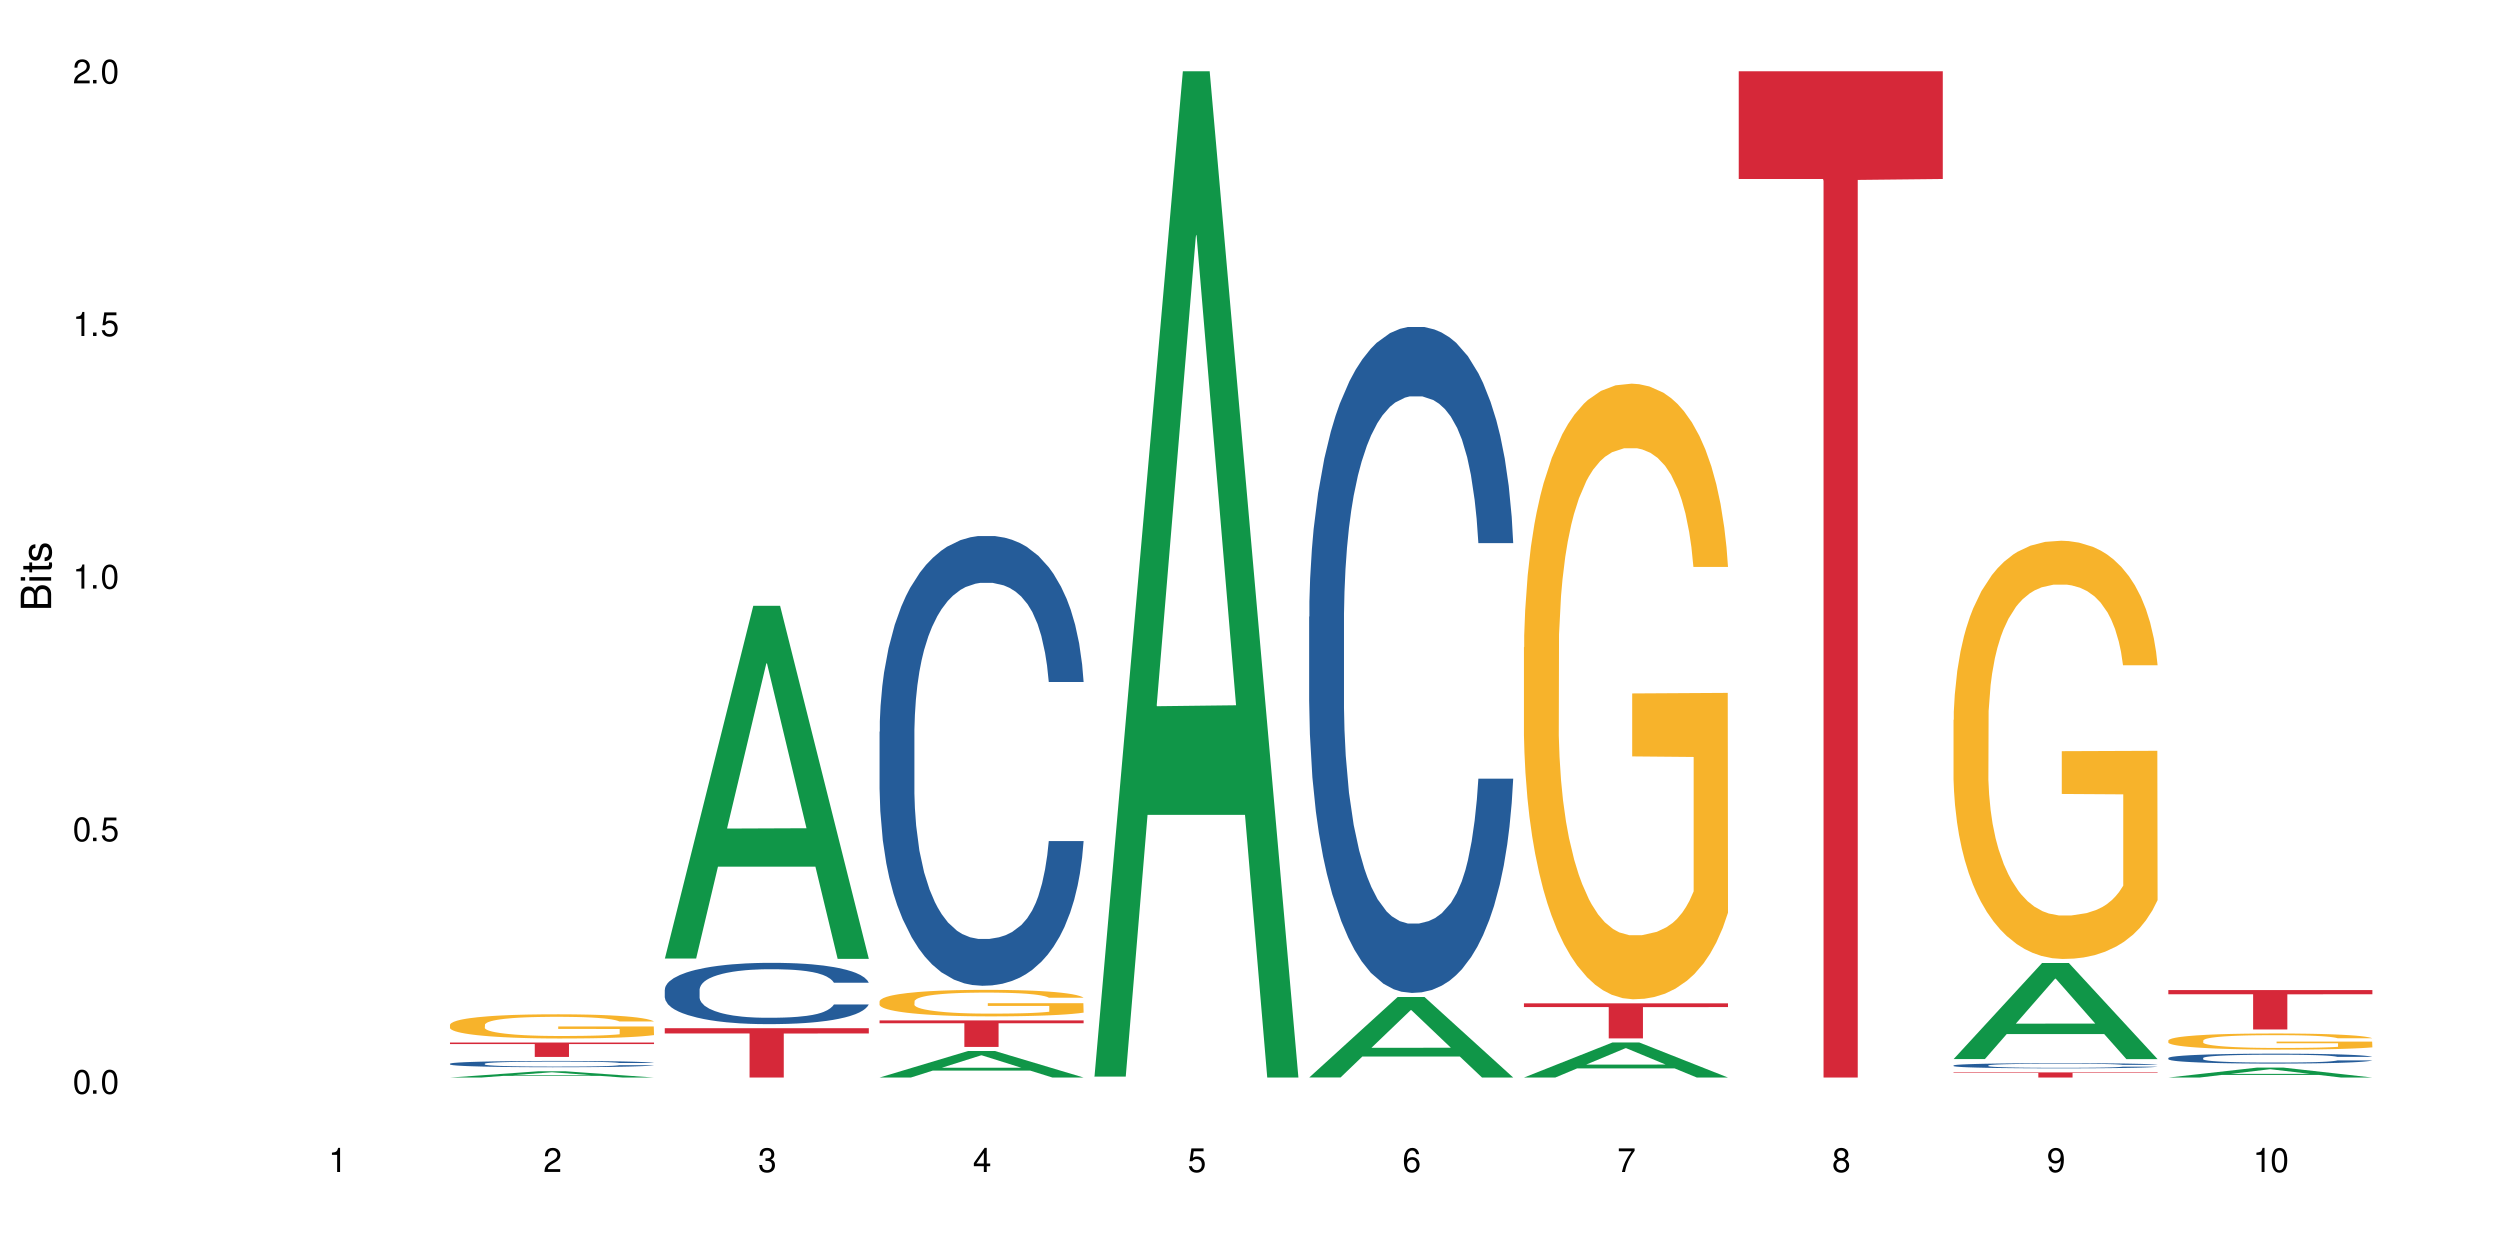
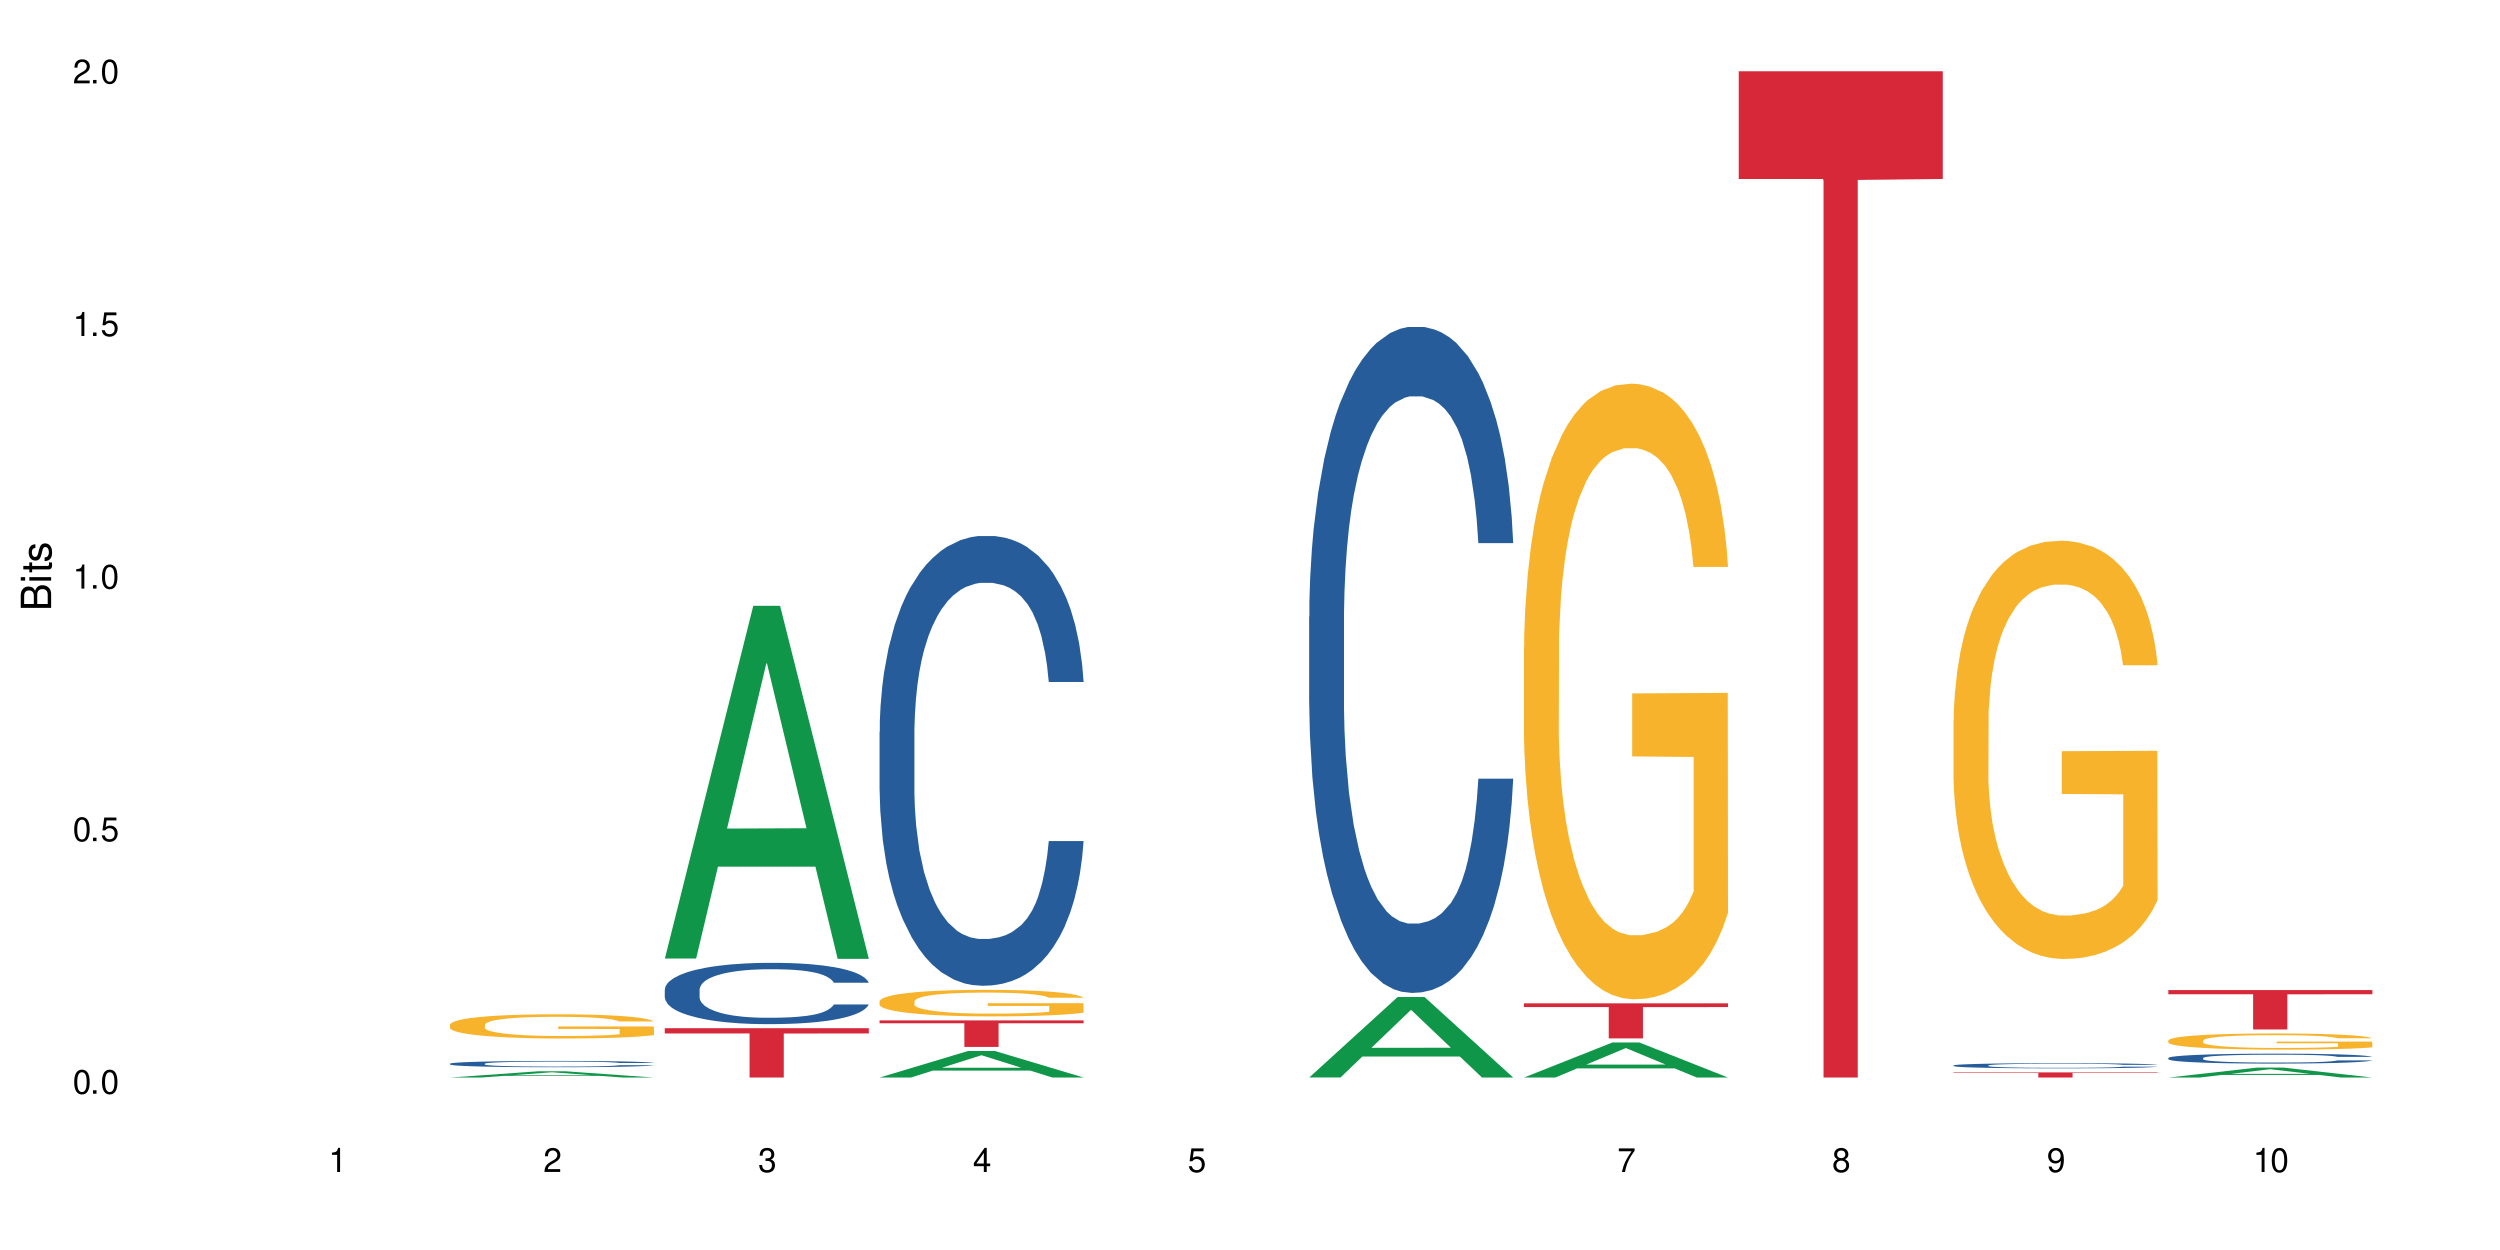
<svg xmlns="http://www.w3.org/2000/svg" xmlns:xlink="http://www.w3.org/1999/xlink" width="720" height="360" viewBox="0 0 720 360">
  <defs>
    <g>
      <g id="glyph-0-0">
</g>
      <g id="glyph-0-1">
        <path d="M 2.641 -6.938 C 2 -6.938 1.422 -6.656 1.078 -6.172 C 0.641 -5.562 0.406 -4.641 0.406 -3.359 C 0.406 -1.016 1.188 0.219 2.641 0.219 C 4.078 0.219 4.859 -1.016 4.859 -3.297 C 4.859 -4.641 4.656 -5.547 4.203 -6.172 C 3.844 -6.656 3.281 -6.938 2.641 -6.938 Z M 2.641 -6.188 C 3.547 -6.188 4 -5.25 4 -3.375 C 4 -1.406 3.562 -0.484 2.625 -0.484 C 1.734 -0.484 1.281 -1.438 1.281 -3.344 C 1.281 -5.25 1.734 -6.188 2.641 -6.188 Z M 2.641 -6.188 " />
      </g>
      <g id="glyph-0-2">
        <path d="M 1.828 -1 L 0.828 -1 L 0.828 0 L 1.828 0 Z M 1.828 -1 " />
      </g>
      <g id="glyph-0-3">
        <path d="M 4.562 -6.797 L 1.062 -6.797 L 0.547 -3.094 L 1.328 -3.094 C 1.719 -3.562 2.047 -3.734 2.578 -3.734 C 3.484 -3.734 4.062 -3.109 4.062 -2.094 C 4.062 -1.125 3.484 -0.531 2.578 -0.531 C 1.828 -0.531 1.375 -0.906 1.188 -1.672 L 0.328 -1.672 C 0.453 -1.109 0.547 -0.844 0.75 -0.594 C 1.125 -0.078 1.828 0.219 2.594 0.219 C 3.969 0.219 4.922 -0.781 4.922 -2.219 C 4.922 -3.562 4.031 -4.484 2.719 -4.484 C 2.25 -4.484 1.859 -4.359 1.469 -4.062 L 1.734 -5.969 L 4.562 -5.969 Z M 4.562 -6.797 " />
      </g>
      <g id="glyph-0-4">
        <path d="M 2.484 -4.938 L 2.484 0 L 3.328 0 L 3.328 -6.938 L 2.766 -6.938 C 2.469 -5.875 2.281 -5.734 0.984 -5.562 L 0.984 -4.938 Z M 2.484 -4.938 " />
      </g>
      <g id="glyph-0-5">
        <path d="M 4.859 -0.828 L 1.281 -0.828 C 1.359 -1.406 1.672 -1.781 2.5 -2.281 L 3.469 -2.828 C 4.406 -3.344 4.906 -4.062 4.906 -4.906 C 4.906 -5.484 4.672 -6.031 4.266 -6.406 C 3.859 -6.766 3.375 -6.938 2.719 -6.938 C 1.859 -6.938 1.219 -6.625 0.844 -6.031 C 0.609 -5.672 0.5 -5.234 0.484 -4.531 L 1.328 -4.531 C 1.359 -5.016 1.406 -5.281 1.531 -5.516 C 1.75 -5.938 2.188 -6.203 2.703 -6.203 C 3.469 -6.203 4.031 -5.641 4.031 -4.891 C 4.031 -4.344 3.719 -3.859 3.125 -3.516 L 2.234 -3 C 0.812 -2.172 0.406 -1.531 0.328 -0.016 L 4.859 -0.016 Z M 4.859 -0.828 " />
      </g>
      <g id="glyph-0-6">
        <path d="M 2.125 -3.188 L 2.578 -3.188 C 3.5 -3.188 3.984 -2.766 3.984 -1.922 C 3.984 -1.062 3.469 -0.531 2.594 -0.531 C 1.656 -0.531 1.203 -1 1.156 -2.016 L 0.312 -2.016 C 0.344 -1.453 0.438 -1.094 0.609 -0.781 C 0.953 -0.109 1.625 0.219 2.547 0.219 C 3.953 0.219 4.859 -0.625 4.859 -1.938 C 4.859 -2.828 4.516 -3.297 3.703 -3.594 C 4.344 -3.844 4.656 -4.328 4.656 -5.031 C 4.656 -6.219 3.875 -6.938 2.578 -6.938 C 1.203 -6.938 0.484 -6.172 0.453 -4.703 L 1.297 -4.703 C 1.312 -5.125 1.344 -5.359 1.453 -5.578 C 1.641 -5.969 2.062 -6.203 2.594 -6.203 C 3.344 -6.203 3.797 -5.75 3.797 -5 C 3.797 -4.516 3.609 -4.219 3.25 -4.047 C 3.016 -3.953 2.703 -3.922 2.125 -3.906 Z M 2.125 -3.188 " />
      </g>
      <g id="glyph-0-7">
        <path d="M 3.141 -1.672 L 3.141 0 L 3.984 0 L 3.984 -1.672 L 4.984 -1.672 L 4.984 -2.438 L 3.984 -2.438 L 3.984 -6.938 L 3.359 -6.938 L 0.266 -2.578 L 0.266 -1.672 Z M 3.141 -2.438 L 1 -2.438 L 3.141 -5.5 Z M 3.141 -2.438 " />
      </g>
      <g id="glyph-0-8">
-         <path d="M 4.781 -5.125 C 4.609 -6.266 3.891 -6.938 2.844 -6.938 C 2.094 -6.938 1.422 -6.578 1.031 -5.953 C 0.594 -5.266 0.406 -4.422 0.406 -3.172 C 0.406 -2 0.578 -1.25 0.984 -0.641 C 1.359 -0.078 1.953 0.219 2.703 0.219 C 3.984 0.219 4.922 -0.75 4.922 -2.094 C 4.922 -3.375 4.062 -4.281 2.844 -4.281 C 2.172 -4.281 1.641 -4.031 1.281 -3.516 C 1.281 -5.234 1.828 -6.188 2.797 -6.188 C 3.391 -6.188 3.797 -5.797 3.938 -5.125 Z M 2.734 -3.531 C 3.547 -3.531 4.062 -2.953 4.062 -2.031 C 4.062 -1.156 3.484 -0.531 2.703 -0.531 C 1.922 -0.531 1.328 -1.188 1.328 -2.078 C 1.328 -2.938 1.906 -3.531 2.734 -3.531 Z M 2.734 -3.531 " />
-       </g>
+         </g>
      <g id="glyph-0-9">
        <path d="M 4.984 -6.797 L 0.438 -6.797 L 0.438 -5.969 L 4.109 -5.969 C 2.5 -3.656 1.828 -2.234 1.328 0 L 2.219 0 C 2.594 -2.172 3.453 -4.047 4.984 -6.094 Z M 4.984 -6.797 " />
      </g>
      <g id="glyph-0-10">
        <path d="M 3.75 -3.656 C 4.469 -4.094 4.688 -4.438 4.688 -5.078 C 4.688 -6.172 3.844 -6.938 2.641 -6.938 C 1.438 -6.938 0.594 -6.172 0.594 -5.094 C 0.594 -4.438 0.812 -4.094 1.516 -3.656 C 0.734 -3.266 0.359 -2.703 0.359 -1.922 C 0.359 -0.656 1.281 0.219 2.641 0.219 C 3.984 0.219 4.922 -0.656 4.922 -1.922 C 4.922 -2.703 4.531 -3.266 3.75 -3.656 Z M 2.641 -6.188 C 3.359 -6.188 3.812 -5.75 3.812 -5.062 C 3.812 -4.406 3.344 -3.984 2.641 -3.984 C 1.922 -3.984 1.453 -4.406 1.453 -5.078 C 1.453 -5.75 1.922 -6.188 2.641 -6.188 Z M 2.641 -3.266 C 3.484 -3.266 4.062 -2.719 4.062 -1.906 C 4.062 -1.078 3.484 -0.531 2.625 -0.531 C 1.797 -0.531 1.219 -1.094 1.219 -1.906 C 1.219 -2.719 1.781 -3.266 2.641 -3.266 Z M 2.641 -3.266 " />
      </g>
      <g id="glyph-0-11">
        <path d="M 0.516 -1.578 C 0.672 -0.453 1.406 0.219 2.438 0.219 C 3.188 0.219 3.859 -0.141 4.266 -0.766 C 4.688 -1.453 4.891 -2.297 4.891 -3.547 C 4.891 -4.719 4.703 -5.453 4.312 -6.078 C 3.938 -6.641 3.344 -6.938 2.594 -6.938 C 1.297 -6.938 0.359 -5.969 0.359 -4.625 C 0.359 -3.344 1.234 -2.453 2.453 -2.453 C 3.094 -2.453 3.578 -2.672 4.016 -3.203 C 4 -1.484 3.469 -0.531 2.5 -0.531 C 1.906 -0.531 1.484 -0.906 1.359 -1.578 Z M 2.578 -6.203 C 3.375 -6.203 3.969 -5.531 3.969 -4.641 C 3.969 -3.797 3.391 -3.188 2.547 -3.188 C 1.734 -3.188 1.234 -3.766 1.234 -4.688 C 1.234 -5.562 1.797 -6.203 2.578 -6.203 Z M 2.578 -6.203 " />
      </g>
      <g id="glyph-1-0">
</g>
      <g id="glyph-1-1">
        <path d="M 0 -0.953 L 0 -4.891 C 0 -5.719 -0.234 -6.344 -0.734 -6.797 C -1.188 -7.234 -1.812 -7.469 -2.5 -7.469 C -3.547 -7.469 -4.188 -7 -4.625 -5.875 C -4.984 -6.688 -5.625 -7.094 -6.531 -7.094 C -7.172 -7.094 -7.734 -6.859 -8.141 -6.391 C -8.562 -5.922 -8.75 -5.344 -8.75 -4.5 L -8.75 -0.953 Z M -4.984 -2.062 L -7.766 -2.062 L -7.766 -4.219 C -7.766 -4.844 -7.688 -5.203 -7.453 -5.5 C -7.219 -5.812 -6.859 -5.969 -6.375 -5.969 C -5.891 -5.969 -5.531 -5.812 -5.297 -5.5 C -5.062 -5.203 -4.984 -4.844 -4.984 -4.219 Z M -0.984 -2.062 L -4 -2.062 L -4 -4.781 C -4 -5.766 -3.438 -6.359 -2.484 -6.359 C -1.547 -6.359 -0.984 -5.766 -0.984 -4.781 Z M -0.984 -2.062 " />
      </g>
      <g id="glyph-1-2">
        <path d="M -6.281 -1.797 L -6.281 -0.797 L 0 -0.797 L 0 -1.797 Z M -8.75 -1.797 L -8.75 -0.797 L -7.484 -0.797 L -7.484 -1.797 Z M -8.75 -1.797 " />
      </g>
      <g id="glyph-1-3">
        <path d="M -6.281 -3.047 L -6.281 -2.016 L -8.016 -2.016 L -8.016 -1.016 L -6.281 -1.016 L -6.281 -0.172 L -5.469 -0.172 L -5.469 -1.016 L -0.719 -1.016 C -0.078 -1.016 0.281 -1.453 0.281 -2.234 C 0.281 -2.5 0.25 -2.719 0.188 -3.047 L -0.641 -3.047 C -0.609 -2.906 -0.594 -2.766 -0.594 -2.562 C -0.594 -2.141 -0.719 -2.016 -1.156 -2.016 L -5.469 -2.016 L -5.469 -3.047 Z M -6.281 -3.047 " />
      </g>
      <g id="glyph-1-4">
        <path d="M -4.531 -5.25 C -5.766 -5.25 -6.469 -4.422 -6.469 -2.969 C -6.469 -1.516 -5.719 -0.562 -4.547 -0.562 C -3.562 -0.562 -3.094 -1.062 -2.734 -2.562 L -2.516 -3.484 C -2.344 -4.188 -2.094 -4.469 -1.641 -4.469 C -1.047 -4.469 -0.641 -3.875 -0.641 -3 C -0.641 -2.453 -0.797 -2 -1.062 -1.75 C -1.25 -1.594 -1.422 -1.531 -1.875 -1.469 L -1.875 -0.406 C -0.422 -0.453 0.281 -1.266 0.281 -2.922 C 0.281 -4.5 -0.5 -5.516 -1.719 -5.516 C -2.656 -5.516 -3.172 -4.984 -3.469 -3.734 L -3.703 -2.766 C -3.891 -1.953 -4.156 -1.609 -4.594 -1.609 C -5.188 -1.609 -5.547 -2.125 -5.547 -2.938 C -5.547 -3.75 -5.203 -4.172 -4.531 -4.203 Z M -4.531 -5.25 " />
      </g>
    </g>
  </defs>
  <rect x="-72" y="-36" width="864" height="432" fill="rgb(100%, 100%, 100%)" fill-opacity="1" />
  <path fill-rule="nonzero" fill="rgb(6.275%, 58.824%, 28.235%)" fill-opacity="1" d="M 129.594 310.332 L 129.656 310.328 L 155.082 308.523 L 162.805 308.523 L 188.359 310.332 L 179.383 310.332 L 172.977 309.859 L 144.91 309.859 L 138.633 310.332 L 129.594 310.332 L 147.613 309.664 L 170.402 309.664 L 159.039 308.82 L 158.914 308.82 L 158.789 308.824 L 147.547 309.664 L 147.613 309.664 Z M 129.594 310.332 " />
  <path fill-rule="nonzero" fill="rgb(14.51%, 36.078%, 60%)" fill-opacity="1" d="M 129.594 306.34 L 129.664 306.34 L 129.664 306.301 L 129.879 306.238 L 130.379 306.156 L 130.883 306.102 L 132.172 306.004 L 133.965 305.91 L 135.828 305.84 L 137.188 305.797 L 138.406 305.762 L 141.203 305.703 L 142.992 305.668 L 144.93 305.641 L 147.293 305.613 L 149.016 305.598 L 152.883 305.57 L 155.75 305.559 L 157.973 305.555 L 162.773 305.555 L 165.641 305.562 L 167.719 305.57 L 170.012 305.582 L 171.949 305.598 L 175.316 305.633 L 178.324 305.68 L 179.688 305.707 L 181.836 305.758 L 183.484 305.809 L 184.633 305.852 L 185.922 305.91 L 187.07 305.984 L 187.93 306.07 L 188.359 306.141 L 178.324 306.141 L 177.824 306.074 L 177.25 306.023 L 176.176 305.957 L 175.102 305.906 L 173.598 305.859 L 172.234 305.828 L 170.371 305.797 L 168.723 305.777 L 167.004 305.762 L 165.355 305.754 L 162.199 305.742 L 158.547 305.742 L 157.184 305.746 L 154.391 305.758 L 152.883 305.77 L 150.734 305.793 L 149.23 305.816 L 147.438 305.848 L 146.219 305.875 L 144.715 305.918 L 143.641 305.957 L 142.422 306.012 L 141.703 306.055 L 141.059 306.098 L 140.484 306.152 L 140.055 306.211 L 139.77 306.273 L 139.625 306.332 L 139.625 306.59 L 139.77 306.648 L 140.129 306.719 L 141.059 306.816 L 142.422 306.906 L 143.996 306.977 L 145.504 307.023 L 146.363 307.047 L 147.508 307.074 L 149.301 307.105 L 151.879 307.141 L 153.387 307.152 L 155.68 307.168 L 158.043 307.172 L 161.199 307.172 L 163.992 307.168 L 165.855 307.16 L 167.789 307.145 L 170.441 307.117 L 172.09 307.09 L 173.523 307.059 L 174.598 307.027 L 175.316 307 L 176.391 306.949 L 177.25 306.895 L 177.895 306.836 L 178.324 306.781 L 188.359 306.781 L 187.93 306.848 L 187.285 306.91 L 186.641 306.957 L 185.637 307.016 L 184.488 307.066 L 182.84 307.125 L 181.48 307.164 L 179.688 307.203 L 178.039 307.234 L 176.246 307.266 L 173.598 307.297 L 171.875 307.312 L 170.012 307.328 L 167.789 307.34 L 164.996 307.352 L 161.984 307.359 L 159.191 307.363 L 156.18 307.359 L 153.957 307.352 L 151.02 307.336 L 147.367 307.309 L 144.715 307.277 L 142.637 307.242 L 140.844 307.211 L 138.836 307.168 L 136.258 307.094 L 134.68 307.039 L 133.605 306.992 L 132.387 306.926 L 131.527 306.871 L 130.523 306.777 L 129.809 306.66 L 129.594 306.57 Z M 129.594 306.34 " />
  <path fill-rule="nonzero" fill="rgb(96.863%, 70.196%, 16.863%)" fill-opacity="1" d="M 129.594 295.102 L 129.664 295.098 L 129.664 294.969 L 129.949 294.684 L 130.668 294.289 L 131.598 293.965 L 132.602 293.707 L 133.246 293.574 L 134.32 293.383 L 135.254 293.242 L 137.617 292.957 L 140.629 292.691 L 142.277 292.574 L 144.141 292.469 L 146.793 292.348 L 148.012 292.301 L 151.738 292.199 L 155.965 292.137 L 160.625 292.117 L 162.773 292.121 L 165.711 292.148 L 169.727 292.219 L 172.02 292.281 L 173.812 292.348 L 175.676 292.43 L 177.969 292.555 L 180.117 292.707 L 181.836 292.863 L 183.559 293.051 L 184.992 293.258 L 186.211 293.48 L 187.285 293.746 L 187.93 293.969 L 188.359 294.191 L 178.398 294.191 L 177.824 293.969 L 177.18 293.797 L 176.105 293.586 L 175.031 293.434 L 173.953 293.312 L 171.949 293.148 L 170.227 293.047 L 168.078 292.957 L 166 292.898 L 163.633 292.863 L 162.199 292.848 L 158.402 292.848 L 154.961 292.895 L 152.957 292.945 L 151.523 292.996 L 149.516 293.09 L 148.297 293.168 L 147.582 293.219 L 145.43 293.414 L 143.996 293.594 L 143.207 293.715 L 142.207 293.906 L 141.488 294.078 L 140.699 294.332 L 140.27 294.523 L 139.695 294.957 L 139.625 296.102 L 139.84 296.344 L 140.27 296.605 L 140.844 296.836 L 141.703 297.078 L 142.562 297.262 L 144.07 297.512 L 145.359 297.676 L 146.363 297.785 L 148.297 297.957 L 149.086 298.012 L 150.949 298.129 L 152.883 298.215 L 155.25 298.293 L 157.039 298.332 L 159.906 298.363 L 163.562 298.363 L 167.863 298.324 L 170.586 298.273 L 172.449 298.223 L 173.668 298.18 L 175.172 298.109 L 176.246 298.043 L 177.25 297.977 L 178.469 297.867 L 178.469 296.344 L 160.766 296.34 L 160.766 295.625 L 188.289 295.617 L 188.359 298.109 L 186.855 298.281 L 184.992 298.445 L 183.199 298.574 L 181.336 298.68 L 178.684 298.801 L 176.535 298.879 L 173.238 298.969 L 170.227 299.027 L 167.074 299.062 L 164.277 299.082 L 160.984 299.09 L 158.043 299.078 L 154.891 299.039 L 152.383 298.988 L 150.09 298.922 L 147.797 298.84 L 144.93 298.707 L 143.066 298.598 L 141.129 298.465 L 139.195 298.305 L 137.477 298.133 L 136.328 298 L 135.184 297.848 L 133.965 297.656 L 132.816 297.441 L 131.957 297.242 L 131.168 297.02 L 130.594 296.809 L 130.023 296.523 L 129.734 296.293 L 129.594 296.098 Z M 129.594 295.102 " />
-   <path fill-rule="nonzero" fill="rgb(83.922%, 15.686%, 22.353%)" fill-opacity="1" d="M 129.594 300.254 L 188.359 300.254 L 188.359 300.695 L 163.867 300.699 L 163.867 304.391 L 154.012 304.391 L 154.012 300.703 L 153.871 300.695 L 129.594 300.695 Z M 129.594 300.254 " />
  <path fill-rule="nonzero" fill="rgb(6.275%, 58.824%, 28.235%)" fill-opacity="1" d="M 191.453 276.051 L 191.516 275.953 L 216.945 174.473 L 224.668 174.473 L 250.219 276.145 L 241.242 276.145 L 234.84 249.605 L 206.773 249.605 L 200.492 276.051 L 191.453 276.051 L 209.473 238.625 L 232.266 238.531 L 220.898 191.086 L 220.773 190.988 L 220.648 191.277 L 209.41 238.531 L 209.473 238.625 Z M 191.453 276.051 " />
  <path fill-rule="nonzero" fill="rgb(14.51%, 36.078%, 60%)" fill-opacity="1" d="M 191.453 284.988 L 191.523 284.973 L 191.523 284.582 L 191.738 283.973 L 192.242 283.195 L 192.742 282.664 L 194.031 281.711 L 195.824 280.793 L 197.688 280.082 L 199.051 279.664 L 200.27 279.34 L 203.062 278.746 L 204.855 278.438 L 206.789 278.164 L 209.156 277.891 L 210.875 277.73 L 214.746 277.469 L 217.613 277.359 L 219.832 277.309 L 224.637 277.309 L 227.5 277.375 L 229.582 277.453 L 231.875 277.582 L 233.809 277.73 L 237.176 278.082 L 240.188 278.535 L 241.547 278.793 L 243.699 279.293 L 245.348 279.777 L 246.492 280.195 L 247.785 280.793 L 248.93 281.52 L 249.789 282.34 L 250.219 283.035 L 240.188 283.035 L 239.684 282.391 L 239.113 281.891 L 238.035 281.23 L 236.961 280.762 L 235.457 280.293 L 234.094 279.988 L 232.23 279.68 L 230.582 279.488 L 228.863 279.34 L 227.215 279.246 L 224.062 279.148 L 220.406 279.148 L 219.043 279.18 L 216.25 279.309 L 214.746 279.422 L 212.594 279.648 L 211.09 279.859 L 209.297 280.18 L 208.078 280.453 L 206.574 280.875 L 205.5 281.246 L 204.281 281.777 L 203.566 282.18 L 202.918 282.633 L 202.348 283.164 L 201.918 283.73 L 201.629 284.324 L 201.484 284.906 L 201.484 287.406 L 201.629 287.988 L 201.988 288.664 L 202.918 289.648 L 204.281 290.504 L 205.859 291.18 L 207.363 291.664 L 208.223 291.891 L 209.371 292.148 L 211.16 292.473 L 213.742 292.793 L 215.246 292.922 L 217.539 293.051 L 219.906 293.117 L 223.059 293.117 L 225.852 293.051 L 227.715 292.973 L 229.652 292.844 L 232.305 292.566 L 233.953 292.309 L 235.387 292.004 L 236.461 291.695 L 237.176 291.438 L 238.254 290.938 L 239.113 290.391 L 239.758 289.824 L 240.188 289.277 L 250.219 289.277 L 249.789 289.922 L 249.145 290.551 L 248.5 291.02 L 247.496 291.586 L 246.352 292.086 L 244.703 292.648 L 243.34 293.02 L 241.547 293.422 L 239.898 293.73 L 238.109 294.004 L 235.457 294.324 L 233.738 294.488 L 231.875 294.633 L 229.652 294.762 L 226.855 294.875 L 223.848 294.938 L 221.051 294.957 L 218.043 294.922 L 215.82 294.859 L 212.883 294.715 L 209.227 294.422 L 206.574 294.117 L 204.496 293.809 L 202.703 293.488 L 200.699 293.051 L 198.117 292.344 L 196.543 291.793 L 195.465 291.344 L 194.246 290.715 L 193.387 290.148 L 192.383 289.246 L 191.668 288.102 L 191.453 287.211 Z M 191.453 284.988 " />
  <path fill-rule="nonzero" fill="rgb(83.922%, 15.686%, 22.353%)" fill-opacity="1" d="M 191.453 296.117 L 250.219 296.117 L 250.219 297.641 L 225.727 297.652 L 225.727 310.332 L 215.875 310.332 L 215.875 297.668 L 215.73 297.641 L 191.453 297.641 Z M 191.453 296.117 " />
  <path fill-rule="nonzero" fill="rgb(6.275%, 58.824%, 28.235%)" fill-opacity="1" d="M 253.312 310.324 L 253.375 310.316 L 278.805 302.688 L 286.527 302.688 L 312.082 310.332 L 303.102 310.332 L 296.699 308.336 L 268.633 308.336 L 262.355 310.324 L 253.312 310.324 L 271.332 307.512 L 294.125 307.504 L 282.762 303.938 L 282.633 303.93 L 282.508 303.953 L 271.27 307.504 L 271.332 307.512 Z M 253.312 310.324 " />
  <path fill-rule="nonzero" fill="rgb(14.51%, 36.078%, 60%)" fill-opacity="1" d="M 253.312 210.738 L 253.387 210.617 L 253.387 207.777 L 253.602 203.277 L 254.102 197.594 L 254.605 193.688 L 255.895 186.703 L 257.684 179.953 L 259.547 174.742 L 260.91 171.664 L 262.129 169.297 L 264.922 164.914 L 266.715 162.664 L 268.652 160.652 L 271.016 158.641 L 272.734 157.457 L 276.605 155.562 L 279.473 154.734 L 281.695 154.379 L 286.496 154.379 L 289.363 154.852 L 291.441 155.445 L 293.734 156.391 L 295.668 157.457 L 299.039 160.062 L 302.047 163.375 L 303.41 165.27 L 305.559 168.941 L 307.207 172.492 L 308.355 175.57 L 309.645 179.953 L 310.793 185.281 L 311.652 191.32 L 312.082 196.41 L 302.047 196.41 L 301.547 191.676 L 300.973 188.004 L 299.898 183.148 L 298.824 179.715 L 297.316 176.281 L 295.957 174.031 L 294.094 171.781 L 292.445 170.363 L 290.723 169.297 L 289.074 168.586 L 285.922 167.875 L 282.266 167.875 L 280.906 168.113 L 278.109 169.059 L 276.605 169.887 L 274.457 171.547 L 272.949 173.086 L 271.16 175.453 L 269.941 177.465 L 268.434 180.543 L 267.359 183.27 L 266.141 187.176 L 265.426 190.137 L 264.781 193.449 L 264.207 197.359 L 263.777 201.504 L 263.492 205.883 L 263.348 210.145 L 263.348 228.496 L 263.492 232.762 L 263.848 237.734 L 264.781 244.957 L 266.141 251.23 L 267.719 256.203 L 269.223 259.758 L 270.082 261.414 L 271.23 263.309 L 273.023 265.676 L 275.602 268.043 L 277.105 268.992 L 279.402 269.938 L 281.766 270.414 L 284.918 270.414 L 287.715 269.938 L 289.578 269.348 L 291.512 268.398 L 294.164 266.387 L 295.812 264.492 L 297.246 262.242 L 298.32 259.992 L 299.039 258.098 L 300.113 254.43 L 300.973 250.402 L 301.617 246.258 L 302.047 242.234 L 312.082 242.234 L 311.652 246.969 L 311.008 251.586 L 310.363 255.02 L 309.359 259.164 L 308.211 262.836 L 306.562 266.98 L 305.203 269.703 L 303.41 272.66 L 301.762 274.91 L 299.969 276.926 L 297.316 279.293 L 295.598 280.477 L 293.734 281.543 L 291.512 282.488 L 288.719 283.316 L 285.707 283.793 L 282.914 283.91 L 279.902 283.672 L 277.68 283.199 L 274.742 282.133 L 271.086 280.004 L 268.434 277.754 L 266.355 275.504 L 264.566 273.137 L 262.559 269.938 L 259.98 264.73 L 258.402 260.703 L 257.328 257.387 L 256.109 252.77 L 255.25 248.625 L 254.246 241.996 L 253.527 233.59 L 253.312 227.078 Z M 253.312 210.738 " />
  <path fill-rule="nonzero" fill="rgb(96.863%, 70.196%, 16.863%)" fill-opacity="1" d="M 253.312 288.348 L 253.387 288.34 L 253.387 288.203 L 253.672 287.887 L 254.387 287.453 L 255.32 287.098 L 256.324 286.82 L 256.969 286.672 L 258.043 286.465 L 258.977 286.309 L 261.34 285.996 L 264.352 285.703 L 266 285.578 L 267.863 285.457 L 270.516 285.324 L 271.73 285.277 L 275.461 285.164 L 279.688 285.094 L 284.348 285.074 L 286.496 285.082 L 289.434 285.109 L 293.449 285.188 L 295.742 285.254 L 297.531 285.324 L 299.395 285.418 L 301.691 285.555 L 303.84 285.723 L 305.559 285.891 L 307.281 286.102 L 308.715 286.324 L 309.93 286.566 L 311.008 286.859 L 311.652 287.105 L 312.082 287.352 L 302.121 287.352 L 301.547 287.105 L 300.902 286.918 L 299.824 286.688 L 298.75 286.52 L 297.676 286.387 L 295.668 286.203 L 293.949 286.094 L 291.801 285.996 L 289.723 285.934 L 287.355 285.891 L 285.922 285.875 L 282.125 285.875 L 278.684 285.926 L 276.676 285.98 L 275.242 286.039 L 273.238 286.141 L 272.02 286.227 L 271.301 286.281 L 269.152 286.496 L 267.719 286.695 L 266.93 286.824 L 265.926 287.035 L 265.211 287.223 L 264.422 287.504 L 263.992 287.711 L 263.418 288.188 L 263.348 289.445 L 263.562 289.711 L 263.992 289.996 L 264.566 290.246 L 265.426 290.512 L 266.285 290.715 L 267.789 290.988 L 269.082 291.168 L 270.082 291.285 L 272.02 291.477 L 272.809 291.539 L 274.672 291.664 L 276.605 291.762 L 278.973 291.844 L 280.762 291.887 L 283.629 291.922 L 287.285 291.922 L 291.586 291.879 L 294.309 291.824 L 296.172 291.77 L 297.391 291.719 L 298.895 291.641 L 299.969 291.574 L 300.973 291.496 L 302.191 291.379 L 302.191 289.711 L 284.488 289.703 L 284.488 288.922 L 312.008 288.914 L 312.082 291.641 L 310.578 291.832 L 308.715 292.012 L 306.922 292.152 L 305.059 292.27 L 302.406 292.402 L 300.258 292.488 L 296.961 292.586 L 293.949 292.648 L 290.797 292.691 L 288 292.711 L 284.703 292.719 L 281.766 292.703 L 278.613 292.66 L 276.105 292.605 L 273.812 292.535 L 271.516 292.445 L 268.652 292.297 L 266.789 292.18 L 264.852 292.035 L 262.918 291.859 L 261.195 291.672 L 260.051 291.523 L 258.902 291.355 L 257.684 291.148 L 256.539 290.91 L 255.68 290.691 L 254.891 290.449 L 254.316 290.219 L 253.742 289.906 L 253.457 289.652 L 253.312 289.438 Z M 253.312 288.348 " />
  <path fill-rule="nonzero" fill="rgb(83.922%, 15.686%, 22.353%)" fill-opacity="1" d="M 253.312 293.883 L 312.082 293.883 L 312.082 294.699 L 287.59 294.707 L 287.59 301.523 L 277.734 301.523 L 277.734 294.715 L 277.594 294.699 L 253.312 294.699 Z M 253.312 293.883 " />
-   <path fill-rule="nonzero" fill="rgb(6.275%, 58.824%, 28.235%)" fill-opacity="1" d="M 315.176 310.059 L 315.238 309.789 L 340.664 20.527 L 348.387 20.527 L 373.941 310.332 L 364.965 310.332 L 358.559 234.684 L 330.496 234.684 L 324.215 310.059 L 315.176 310.059 L 333.195 203.391 L 355.984 203.117 L 344.621 67.875 L 344.496 67.602 L 344.371 68.418 L 333.133 203.117 L 333.195 203.391 Z M 315.176 310.059 " />
  <path fill-rule="nonzero" fill="rgb(6.275%, 58.824%, 28.235%)" fill-opacity="1" d="M 377.035 310.312 L 377.098 310.289 L 402.527 287.133 L 410.25 287.133 L 435.805 310.332 L 426.824 310.332 L 420.422 304.277 L 392.355 304.277 L 386.078 310.312 L 377.035 310.312 L 395.055 301.77 L 417.848 301.75 L 406.48 290.922 L 406.355 290.902 L 406.23 290.965 L 394.992 301.75 L 395.055 301.77 Z M 377.035 310.312 " />
  <path fill-rule="nonzero" fill="rgb(14.51%, 36.078%, 60%)" fill-opacity="1" d="M 377.035 177.625 L 377.105 177.449 L 377.105 173.242 L 377.32 166.582 L 377.824 158.168 L 378.324 152.383 L 379.617 142.039 L 381.406 132.047 L 383.27 124.332 L 384.633 119.773 L 385.852 116.27 L 388.645 109.781 L 390.438 106.449 L 392.371 103.469 L 394.738 100.488 L 396.457 98.738 L 400.328 95.93 L 403.195 94.703 L 405.414 94.18 L 410.219 94.18 L 413.086 94.879 L 415.164 95.758 L 417.457 97.16 L 419.391 98.738 L 422.758 102.594 L 425.77 107.504 L 427.133 110.309 L 429.281 115.742 L 430.93 121 L 432.078 125.559 L 433.367 132.047 L 434.512 139.934 L 435.375 148.875 L 435.805 156.414 L 425.77 156.414 L 425.27 149.402 L 424.695 143.965 L 423.621 136.777 L 422.543 131.695 L 421.039 126.609 L 419.68 123.281 L 417.816 119.949 L 416.168 117.844 L 414.445 116.27 L 412.797 115.215 L 409.645 114.164 L 405.988 114.164 L 404.629 114.516 L 401.832 115.918 L 400.328 117.145 L 398.176 119.598 L 396.672 121.879 L 394.879 125.383 L 393.664 128.363 L 392.156 132.922 L 391.082 136.953 L 389.863 142.738 L 389.148 147.121 L 388.504 152.031 L 387.93 157.816 L 387.5 163.953 L 387.211 170.438 L 387.07 176.75 L 387.07 203.922 L 387.211 210.234 L 387.57 217.598 L 388.504 228.293 L 389.863 237.582 L 391.441 244.945 L 392.945 250.207 L 393.805 252.66 L 394.953 255.465 L 396.742 258.969 L 399.324 262.477 L 400.828 263.879 L 403.121 265.281 L 405.488 265.984 L 408.641 265.984 L 411.438 265.281 L 413.301 264.406 L 415.234 263.004 L 417.887 260.023 L 419.535 257.219 L 420.969 253.887 L 422.043 250.555 L 422.758 247.75 L 423.836 242.316 L 424.695 236.355 L 425.34 230.219 L 425.77 224.258 L 435.805 224.258 L 435.375 231.273 L 434.727 238.109 L 434.082 243.191 L 433.078 249.328 L 431.934 254.762 L 430.285 260.898 L 428.922 264.93 L 427.133 269.312 L 425.484 272.645 L 423.691 275.625 L 421.039 279.133 L 419.32 280.883 L 417.457 282.461 L 415.234 283.863 L 412.438 285.094 L 409.43 285.793 L 406.633 285.969 L 403.625 285.617 L 401.402 284.918 L 398.465 283.34 L 394.809 280.184 L 392.156 276.852 L 390.078 273.52 L 388.289 270.016 L 386.281 265.281 L 383.699 257.566 L 382.125 251.609 L 381.047 246.699 L 379.832 239.863 L 378.969 233.727 L 377.969 223.91 L 377.25 211.461 L 377.035 201.82 Z M 377.035 177.625 " />
  <path fill-rule="nonzero" fill="rgb(6.275%, 58.824%, 28.235%)" fill-opacity="1" d="M 438.895 310.324 L 438.957 310.312 L 464.387 300.23 L 472.109 300.23 L 497.664 310.332 L 488.688 310.332 L 482.281 307.695 L 454.215 307.695 L 447.938 310.324 L 438.895 310.324 L 456.914 306.605 L 479.707 306.594 L 468.344 301.879 L 468.219 301.871 L 468.09 301.898 L 456.852 306.594 L 456.914 306.605 Z M 438.895 310.324 " />
  <path fill-rule="nonzero" fill="rgb(96.863%, 70.196%, 16.863%)" fill-opacity="1" d="M 438.895 186.434 L 438.969 186.27 L 438.969 183.031 L 439.254 175.746 L 439.973 165.707 L 440.902 157.449 L 441.906 150.969 L 442.551 147.57 L 443.625 142.711 L 444.559 139.148 L 446.922 131.863 L 449.934 125.062 L 451.582 122.148 L 453.445 119.395 L 456.098 116.32 L 457.316 115.184 L 461.043 112.594 L 465.27 110.977 L 469.93 110.488 L 472.078 110.652 L 475.016 111.297 L 479.031 113.078 L 481.324 114.699 L 483.117 116.32 L 484.98 118.422 L 487.273 121.66 L 489.422 125.547 L 491.141 129.434 L 492.863 134.293 L 494.297 139.473 L 495.516 145.141 L 496.59 151.941 L 497.234 157.609 L 497.664 163.277 L 487.703 163.277 L 487.129 157.609 L 486.484 153.238 L 485.41 147.895 L 484.332 144.008 L 483.258 140.93 L 481.254 136.723 L 479.531 134.129 L 477.383 131.863 L 475.305 130.406 L 472.938 129.434 L 471.504 129.109 L 467.707 129.109 L 464.266 130.242 L 462.262 131.539 L 460.828 132.836 L 458.82 135.266 L 457.602 137.207 L 456.887 138.504 L 454.734 143.523 L 453.301 148.055 L 452.512 151.133 L 451.512 155.988 L 450.793 160.363 L 450.004 166.84 L 449.574 171.695 L 449 182.707 L 448.93 211.855 L 449.145 218.008 L 449.574 224.645 L 450.148 230.477 L 451.008 236.629 L 451.867 241.324 L 453.375 247.641 L 454.664 251.852 L 455.668 254.602 L 457.602 258.973 L 458.391 260.434 L 460.254 263.348 L 462.188 265.613 L 464.555 267.555 L 466.344 268.527 L 469.211 269.336 L 472.867 269.336 L 477.168 268.367 L 479.891 267.07 L 481.754 265.773 L 482.973 264.641 L 484.477 262.859 L 485.551 261.242 L 486.555 259.461 L 487.773 256.707 L 487.773 218.008 L 470.07 217.844 L 470.07 199.711 L 497.594 199.547 L 497.664 262.859 L 496.16 267.234 L 494.297 271.441 L 492.504 274.68 L 490.641 277.434 L 487.988 280.512 L 485.84 282.453 L 482.543 284.719 L 479.531 286.18 L 476.379 287.148 L 473.582 287.637 L 470.285 287.797 L 467.348 287.473 L 464.195 286.5 L 461.688 285.207 L 459.395 283.586 L 457.102 281.48 L 454.234 278.082 L 452.371 275.328 L 450.434 271.93 L 448.5 267.879 L 446.781 263.508 L 445.633 260.109 L 444.484 256.223 L 443.27 251.363 L 442.121 245.859 L 441.262 240.84 L 440.473 235.172 L 439.898 229.828 L 439.328 222.543 L 439.039 216.711 L 438.895 211.691 Z M 438.895 186.434 " />
  <path fill-rule="nonzero" fill="rgb(83.922%, 15.686%, 22.353%)" fill-opacity="1" d="M 438.895 288.961 L 497.664 288.961 L 497.664 290.043 L 473.172 290.051 L 473.172 299.066 L 463.316 299.066 L 463.316 290.062 L 463.176 290.043 L 438.895 290.043 Z M 438.895 288.961 " />
  <path fill-rule="nonzero" fill="rgb(83.922%, 15.686%, 22.353%)" fill-opacity="1" d="M 500.758 20.527 L 559.523 20.527 L 559.523 51.547 L 535.031 51.82 L 535.031 310.332 L 525.18 310.332 L 525.18 52.094 L 525.035 51.547 L 500.758 51.547 Z M 500.758 20.527 " />
-   <path fill-rule="nonzero" fill="rgb(6.275%, 58.824%, 28.235%)" fill-opacity="1" d="M 562.617 305.004 L 562.68 304.98 L 588.109 277.348 L 595.832 277.348 L 621.387 305.031 L 612.406 305.031 L 606.004 297.805 L 577.938 297.805 L 571.66 305.004 L 562.617 305.004 L 580.637 294.816 L 603.43 294.789 L 592.066 281.871 L 591.938 281.844 L 591.812 281.922 L 580.574 294.789 L 580.637 294.816 Z M 562.617 305.004 " />
  <path fill-rule="nonzero" fill="rgb(14.51%, 36.078%, 60%)" fill-opacity="1" d="M 562.617 306.84 L 562.691 306.84 L 562.691 306.809 L 562.906 306.758 L 563.406 306.691 L 563.906 306.645 L 565.199 306.566 L 566.988 306.488 L 568.852 306.43 L 570.215 306.395 L 571.434 306.367 L 574.227 306.316 L 576.02 306.289 L 577.953 306.266 L 580.32 306.242 L 582.039 306.23 L 585.91 306.207 L 588.777 306.199 L 591 306.195 L 595.801 306.195 L 598.668 306.199 L 600.746 306.207 L 603.039 306.219 L 604.973 306.23 L 608.344 306.262 L 611.352 306.297 L 612.715 306.32 L 614.863 306.363 L 616.512 306.402 L 617.66 306.438 L 618.949 306.488 L 620.098 306.551 L 620.957 306.617 L 621.387 306.676 L 611.352 306.676 L 610.852 306.621 L 610.277 306.582 L 609.203 306.523 L 608.129 306.484 L 606.621 306.445 L 605.262 306.422 L 603.398 306.395 L 601.75 306.379 L 600.027 306.367 L 598.379 306.359 L 595.227 306.352 L 590.211 306.352 L 587.414 306.363 L 585.91 306.371 L 583.762 306.391 L 582.254 306.41 L 580.465 306.438 L 579.246 306.461 L 577.738 306.496 L 576.664 306.527 L 575.445 306.57 L 574.73 306.605 L 574.086 306.645 L 573.512 306.688 L 573.082 306.734 L 572.793 306.785 L 572.652 306.836 L 572.652 307.047 L 572.793 307.094 L 573.152 307.152 L 574.086 307.234 L 575.445 307.305 L 577.023 307.363 L 578.527 307.406 L 579.387 307.422 L 580.535 307.445 L 582.328 307.473 L 584.906 307.5 L 586.41 307.512 L 588.707 307.52 L 591.07 307.527 L 594.223 307.527 L 597.02 307.52 L 598.883 307.516 L 600.816 307.504 L 603.469 307.48 L 605.117 307.457 L 606.551 307.434 L 607.625 307.406 L 608.344 307.387 L 609.418 307.344 L 610.277 307.297 L 610.922 307.25 L 611.352 307.203 L 621.387 307.203 L 620.957 307.258 L 620.312 307.312 L 619.664 307.352 L 618.664 307.398 L 617.516 307.441 L 615.867 307.488 L 614.504 307.52 L 612.715 307.551 L 611.066 307.578 L 609.273 307.602 L 606.621 307.629 L 604.902 307.641 L 603.039 307.656 L 600.816 307.664 L 598.023 307.676 L 595.012 307.68 L 592.219 307.684 L 589.207 307.68 L 586.984 307.672 L 584.047 307.66 L 580.391 307.637 L 577.738 307.609 L 575.66 307.586 L 573.871 307.559 L 571.863 307.52 L 569.281 307.461 L 567.707 307.414 L 566.633 307.379 L 565.414 307.324 L 564.555 307.277 L 563.551 307.199 L 562.832 307.105 L 562.617 307.031 Z M 562.617 306.84 " />
  <path fill-rule="nonzero" fill="rgb(96.863%, 70.196%, 16.863%)" fill-opacity="1" d="M 562.617 207.32 L 562.691 207.211 L 562.691 205.012 L 562.977 200.059 L 563.691 193.238 L 564.625 187.629 L 565.629 183.23 L 566.273 180.918 L 567.348 177.617 L 568.281 175.199 L 570.645 170.246 L 573.656 165.629 L 575.305 163.648 L 577.168 161.777 L 579.816 159.688 L 581.035 158.918 L 584.762 157.156 L 588.992 156.059 L 593.648 155.727 L 595.801 155.836 L 598.738 156.277 L 602.754 157.488 L 605.047 158.586 L 606.836 159.688 L 608.699 161.117 L 610.992 163.316 L 613.145 165.957 L 614.863 168.598 L 616.586 171.898 L 618.016 175.418 L 619.234 179.27 L 620.312 183.887 L 620.957 187.738 L 621.387 191.59 L 611.426 191.59 L 610.852 187.738 L 610.207 184.77 L 609.129 181.137 L 608.055 178.5 L 606.98 176.406 L 604.973 173.547 L 603.254 171.789 L 601.105 170.246 L 599.023 169.258 L 596.66 168.598 L 595.227 168.379 L 591.43 168.379 L 587.988 169.148 L 585.98 170.027 L 584.547 170.906 L 582.543 172.559 L 581.324 173.879 L 580.605 174.758 L 578.457 178.168 L 577.023 181.25 L 576.234 183.34 L 575.23 186.641 L 574.516 189.609 L 573.727 194.008 L 573.297 197.309 L 572.723 204.789 L 572.652 224.59 L 572.867 228.773 L 573.297 233.281 L 573.871 237.242 L 574.73 241.422 L 575.59 244.613 L 577.094 248.902 L 578.387 251.762 L 579.387 253.633 L 581.324 256.602 L 582.113 257.594 L 583.977 259.574 L 585.91 261.113 L 588.273 262.434 L 590.066 263.094 L 592.934 263.645 L 596.59 263.645 L 600.891 262.984 L 603.613 262.105 L 605.477 261.223 L 606.695 260.453 L 608.199 259.242 L 609.273 258.145 L 610.277 256.934 L 611.496 255.062 L 611.496 228.773 L 593.793 228.66 L 593.793 216.34 L 621.312 216.23 L 621.387 259.242 L 619.879 262.215 L 618.016 265.074 L 616.227 267.273 L 614.363 269.145 L 611.711 271.234 L 609.559 272.555 L 606.266 274.094 L 603.254 275.086 L 600.102 275.746 L 597.305 276.074 L 594.008 276.184 L 591.07 275.965 L 587.918 275.305 L 585.41 274.426 L 583.113 273.324 L 580.82 271.895 L 577.953 269.586 L 576.09 267.715 L 574.156 265.402 L 572.223 262.652 L 570.5 259.684 L 569.355 257.375 L 568.207 254.734 L 566.988 251.434 L 565.844 247.691 L 564.984 244.281 L 564.195 240.434 L 563.621 236.801 L 563.047 231.852 L 562.762 227.891 L 562.617 224.48 Z M 562.617 207.32 " />
  <path fill-rule="nonzero" fill="rgb(83.922%, 15.686%, 22.353%)" fill-opacity="1" d="M 562.617 308.844 L 621.387 308.844 L 621.387 309.004 L 596.895 309.008 L 596.895 310.332 L 587.039 310.332 L 587.039 309.008 L 586.895 309.004 L 562.617 309.004 Z M 562.617 308.844 " />
  <path fill-rule="nonzero" fill="rgb(6.275%, 58.824%, 28.235%)" fill-opacity="1" d="M 624.48 310.328 L 624.543 310.328 L 649.969 307.477 L 657.691 307.477 L 683.246 310.332 L 674.27 310.332 L 667.863 309.586 L 639.797 309.586 L 633.52 310.328 L 624.48 310.328 L 642.5 309.277 L 665.289 309.277 L 653.926 307.945 L 653.801 307.941 L 653.676 307.949 L 642.438 309.277 L 642.5 309.277 Z M 624.48 310.328 " />
  <path fill-rule="nonzero" fill="rgb(14.51%, 36.078%, 60%)" fill-opacity="1" d="M 624.48 304.699 L 624.551 304.699 L 624.551 304.637 L 624.766 304.535 L 625.266 304.41 L 625.77 304.324 L 627.059 304.172 L 628.852 304.023 L 630.715 303.906 L 632.074 303.84 L 633.293 303.789 L 636.09 303.691 L 637.879 303.641 L 639.816 303.598 L 642.18 303.555 L 643.902 303.527 L 647.77 303.484 L 650.637 303.469 L 652.859 303.461 L 657.66 303.461 L 660.527 303.469 L 662.605 303.484 L 664.898 303.504 L 666.836 303.527 L 670.203 303.586 L 673.215 303.656 L 674.574 303.699 L 676.727 303.781 L 678.375 303.859 L 679.52 303.926 L 680.809 304.023 L 681.957 304.141 L 682.816 304.273 L 683.246 304.387 L 673.215 304.387 L 672.711 304.281 L 672.137 304.199 L 671.062 304.094 L 669.988 304.016 L 668.484 303.941 L 667.121 303.891 L 665.258 303.844 L 663.609 303.812 L 661.891 303.789 L 660.242 303.773 L 657.086 303.758 L 653.434 303.758 L 652.07 303.762 L 649.277 303.781 L 647.77 303.801 L 645.621 303.836 L 644.117 303.871 L 642.324 303.922 L 641.105 303.969 L 639.602 304.035 L 638.527 304.098 L 637.309 304.184 L 636.59 304.246 L 635.945 304.32 L 635.371 304.406 L 634.941 304.496 L 634.656 304.594 L 634.512 304.688 L 634.512 305.094 L 634.656 305.188 L 635.016 305.297 L 635.945 305.457 L 637.309 305.594 L 638.883 305.703 L 640.391 305.781 L 641.25 305.816 L 642.395 305.859 L 644.188 305.91 L 646.766 305.965 L 648.273 305.984 L 650.566 306.008 L 652.93 306.016 L 656.086 306.016 L 658.879 306.008 L 660.742 305.992 L 662.68 305.973 L 665.328 305.926 L 666.977 305.887 L 668.41 305.836 L 669.488 305.785 L 670.203 305.746 L 671.277 305.664 L 672.137 305.574 L 672.781 305.484 L 673.215 305.395 L 683.246 305.395 L 682.816 305.5 L 682.172 305.602 L 681.527 305.676 L 680.523 305.77 L 679.375 305.848 L 677.727 305.941 L 676.367 306 L 674.574 306.066 L 672.926 306.117 L 671.133 306.16 L 668.484 306.211 L 666.762 306.238 L 664.898 306.262 L 662.68 306.281 L 659.883 306.301 L 656.871 306.312 L 654.078 306.312 L 651.066 306.309 L 648.848 306.297 L 645.906 306.273 L 642.254 306.227 L 639.602 306.18 L 637.523 306.129 L 635.73 306.078 L 633.723 306.008 L 631.145 305.891 L 629.566 305.801 L 628.492 305.73 L 627.273 305.629 L 626.414 305.535 L 625.41 305.391 L 624.695 305.203 L 624.48 305.062 Z M 624.48 304.699 " />
  <path fill-rule="nonzero" fill="rgb(96.863%, 70.196%, 16.863%)" fill-opacity="1" d="M 624.48 299.637 L 624.551 299.633 L 624.551 299.547 L 624.836 299.355 L 625.555 299.09 L 626.484 298.875 L 627.488 298.703 L 628.133 298.617 L 629.207 298.488 L 630.141 298.395 L 632.504 298.203 L 635.516 298.023 L 637.164 297.949 L 639.027 297.875 L 641.68 297.797 L 642.898 297.766 L 646.625 297.699 L 650.852 297.656 L 655.512 297.641 L 657.66 297.648 L 660.598 297.664 L 664.613 297.711 L 666.906 297.754 L 668.699 297.797 L 670.562 297.852 L 672.855 297.938 L 675.004 298.039 L 676.727 298.141 L 678.445 298.266 L 679.879 298.402 L 681.098 298.551 L 682.172 298.73 L 682.816 298.879 L 683.246 299.027 L 673.285 299.027 L 672.711 298.879 L 672.066 298.766 L 670.992 298.625 L 669.918 298.523 L 668.84 298.441 L 666.836 298.332 L 665.113 298.262 L 662.965 298.203 L 660.887 298.164 L 658.52 298.141 L 657.086 298.133 L 653.289 298.133 L 649.848 298.16 L 647.844 298.195 L 646.41 298.23 L 644.402 298.293 L 643.184 298.344 L 642.469 298.379 L 640.316 298.508 L 638.883 298.629 L 638.098 298.711 L 637.094 298.836 L 636.375 298.953 L 635.586 299.121 L 635.156 299.25 L 634.586 299.539 L 634.512 300.301 L 634.727 300.465 L 635.156 300.637 L 635.73 300.789 L 636.59 300.953 L 637.449 301.074 L 638.957 301.242 L 640.246 301.352 L 641.25 301.426 L 643.184 301.539 L 643.973 301.578 L 645.836 301.652 L 647.77 301.715 L 650.137 301.766 L 651.926 301.789 L 654.793 301.812 L 658.449 301.812 L 662.75 301.785 L 665.473 301.75 L 667.336 301.719 L 668.555 301.688 L 670.059 301.641 L 671.133 301.598 L 672.137 301.551 L 673.355 301.48 L 673.355 300.465 L 655.656 300.461 L 655.656 299.984 L 683.176 299.98 L 683.246 301.641 L 681.742 301.754 L 679.879 301.867 L 678.086 301.949 L 676.223 302.023 L 673.57 302.105 L 671.422 302.156 L 668.125 302.215 L 665.113 302.254 L 661.961 302.277 L 659.168 302.289 L 655.871 302.297 L 652.93 302.285 L 649.777 302.262 L 647.27 302.227 L 644.977 302.184 L 642.684 302.129 L 639.816 302.039 L 637.953 301.969 L 636.016 301.879 L 634.082 301.773 L 632.363 301.656 L 631.215 301.57 L 630.07 301.465 L 628.852 301.34 L 627.703 301.195 L 626.844 301.062 L 626.055 300.914 L 625.48 300.773 L 624.91 300.582 L 624.621 300.43 L 624.48 300.297 Z M 624.48 299.637 " />
  <path fill-rule="nonzero" fill="rgb(83.922%, 15.686%, 22.353%)" fill-opacity="1" d="M 624.48 285.137 L 683.246 285.137 L 683.246 286.352 L 658.754 286.363 L 658.754 296.48 L 648.898 296.48 L 648.898 286.371 L 648.758 286.352 L 624.48 286.352 Z M 624.48 285.137 " />
  <g fill="rgb(0%, 0%, 0%)" fill-opacity="1">
    <use xlink:href="#glyph-0-1" x="20.965" y="314.993" />
    <use xlink:href="#glyph-0-2" x="25.965" y="314.993" />
    <use xlink:href="#glyph-0-1" x="28.965" y="314.993" />
  </g>
  <g fill="rgb(0%, 0%, 0%)" fill-opacity="1">
    <use xlink:href="#glyph-0-1" x="20.965" y="242.251" />
    <use xlink:href="#glyph-0-2" x="25.965" y="242.251" />
    <use xlink:href="#glyph-0-3" x="28.965" y="242.251" />
  </g>
  <g fill="rgb(0%, 0%, 0%)" fill-opacity="1">
    <use xlink:href="#glyph-0-4" x="20.965" y="169.509" />
    <use xlink:href="#glyph-0-2" x="25.965" y="169.509" />
    <use xlink:href="#glyph-0-1" x="28.965" y="169.509" />
  </g>
  <g fill="rgb(0%, 0%, 0%)" fill-opacity="1">
    <use xlink:href="#glyph-0-4" x="20.965" y="96.767" />
    <use xlink:href="#glyph-0-2" x="25.965" y="96.767" />
    <use xlink:href="#glyph-0-3" x="28.965" y="96.767" />
  </g>
  <g fill="rgb(0%, 0%, 0%)" fill-opacity="1">
    <use xlink:href="#glyph-0-5" x="20.965" y="24.024" />
    <use xlink:href="#glyph-0-2" x="25.965" y="24.024" />
    <use xlink:href="#glyph-0-1" x="28.965" y="24.024" />
  </g>
  <g fill="rgb(0%, 0%, 0%)" fill-opacity="1">
    <use xlink:href="#glyph-0-4" x="94.613" y="337.532" />
  </g>
  <g fill="rgb(0%, 0%, 0%)" fill-opacity="1">
    <use xlink:href="#glyph-0-5" x="156.477" y="337.532" />
  </g>
  <g fill="rgb(0%, 0%, 0%)" fill-opacity="1">
    <use xlink:href="#glyph-0-6" x="218.336" y="337.532" />
  </g>
  <g fill="rgb(0%, 0%, 0%)" fill-opacity="1">
    <use xlink:href="#glyph-0-7" x="280.199" y="337.532" />
  </g>
  <g fill="rgb(0%, 0%, 0%)" fill-opacity="1">
    <use xlink:href="#glyph-0-3" x="342.059" y="337.532" />
  </g>
  <g fill="rgb(0%, 0%, 0%)" fill-opacity="1">
    <use xlink:href="#glyph-0-8" x="403.918" y="337.532" />
  </g>
  <g fill="rgb(0%, 0%, 0%)" fill-opacity="1">
    <use xlink:href="#glyph-0-9" x="465.781" y="337.532" />
  </g>
  <g fill="rgb(0%, 0%, 0%)" fill-opacity="1">
    <use xlink:href="#glyph-0-10" x="527.641" y="337.532" />
  </g>
  <g fill="rgb(0%, 0%, 0%)" fill-opacity="1">
    <use xlink:href="#glyph-0-11" x="589.5" y="337.532" />
  </g>
  <g fill="rgb(0%, 0%, 0%)" fill-opacity="1">
    <use xlink:href="#glyph-0-4" x="648.863" y="337.532" />
    <use xlink:href="#glyph-0-1" x="653.863" y="337.532" />
  </g>
  <g fill="rgb(0%, 0%, 0%)" fill-opacity="1">
    <use xlink:href="#glyph-1-1" x="14.725" y="176.012" />
    <use xlink:href="#glyph-1-2" x="14.725" y="168.012" />
    <use xlink:href="#glyph-1-3" x="14.725" y="165.012" />
    <use xlink:href="#glyph-1-4" x="14.725" y="162.012" />
  </g>
</svg>